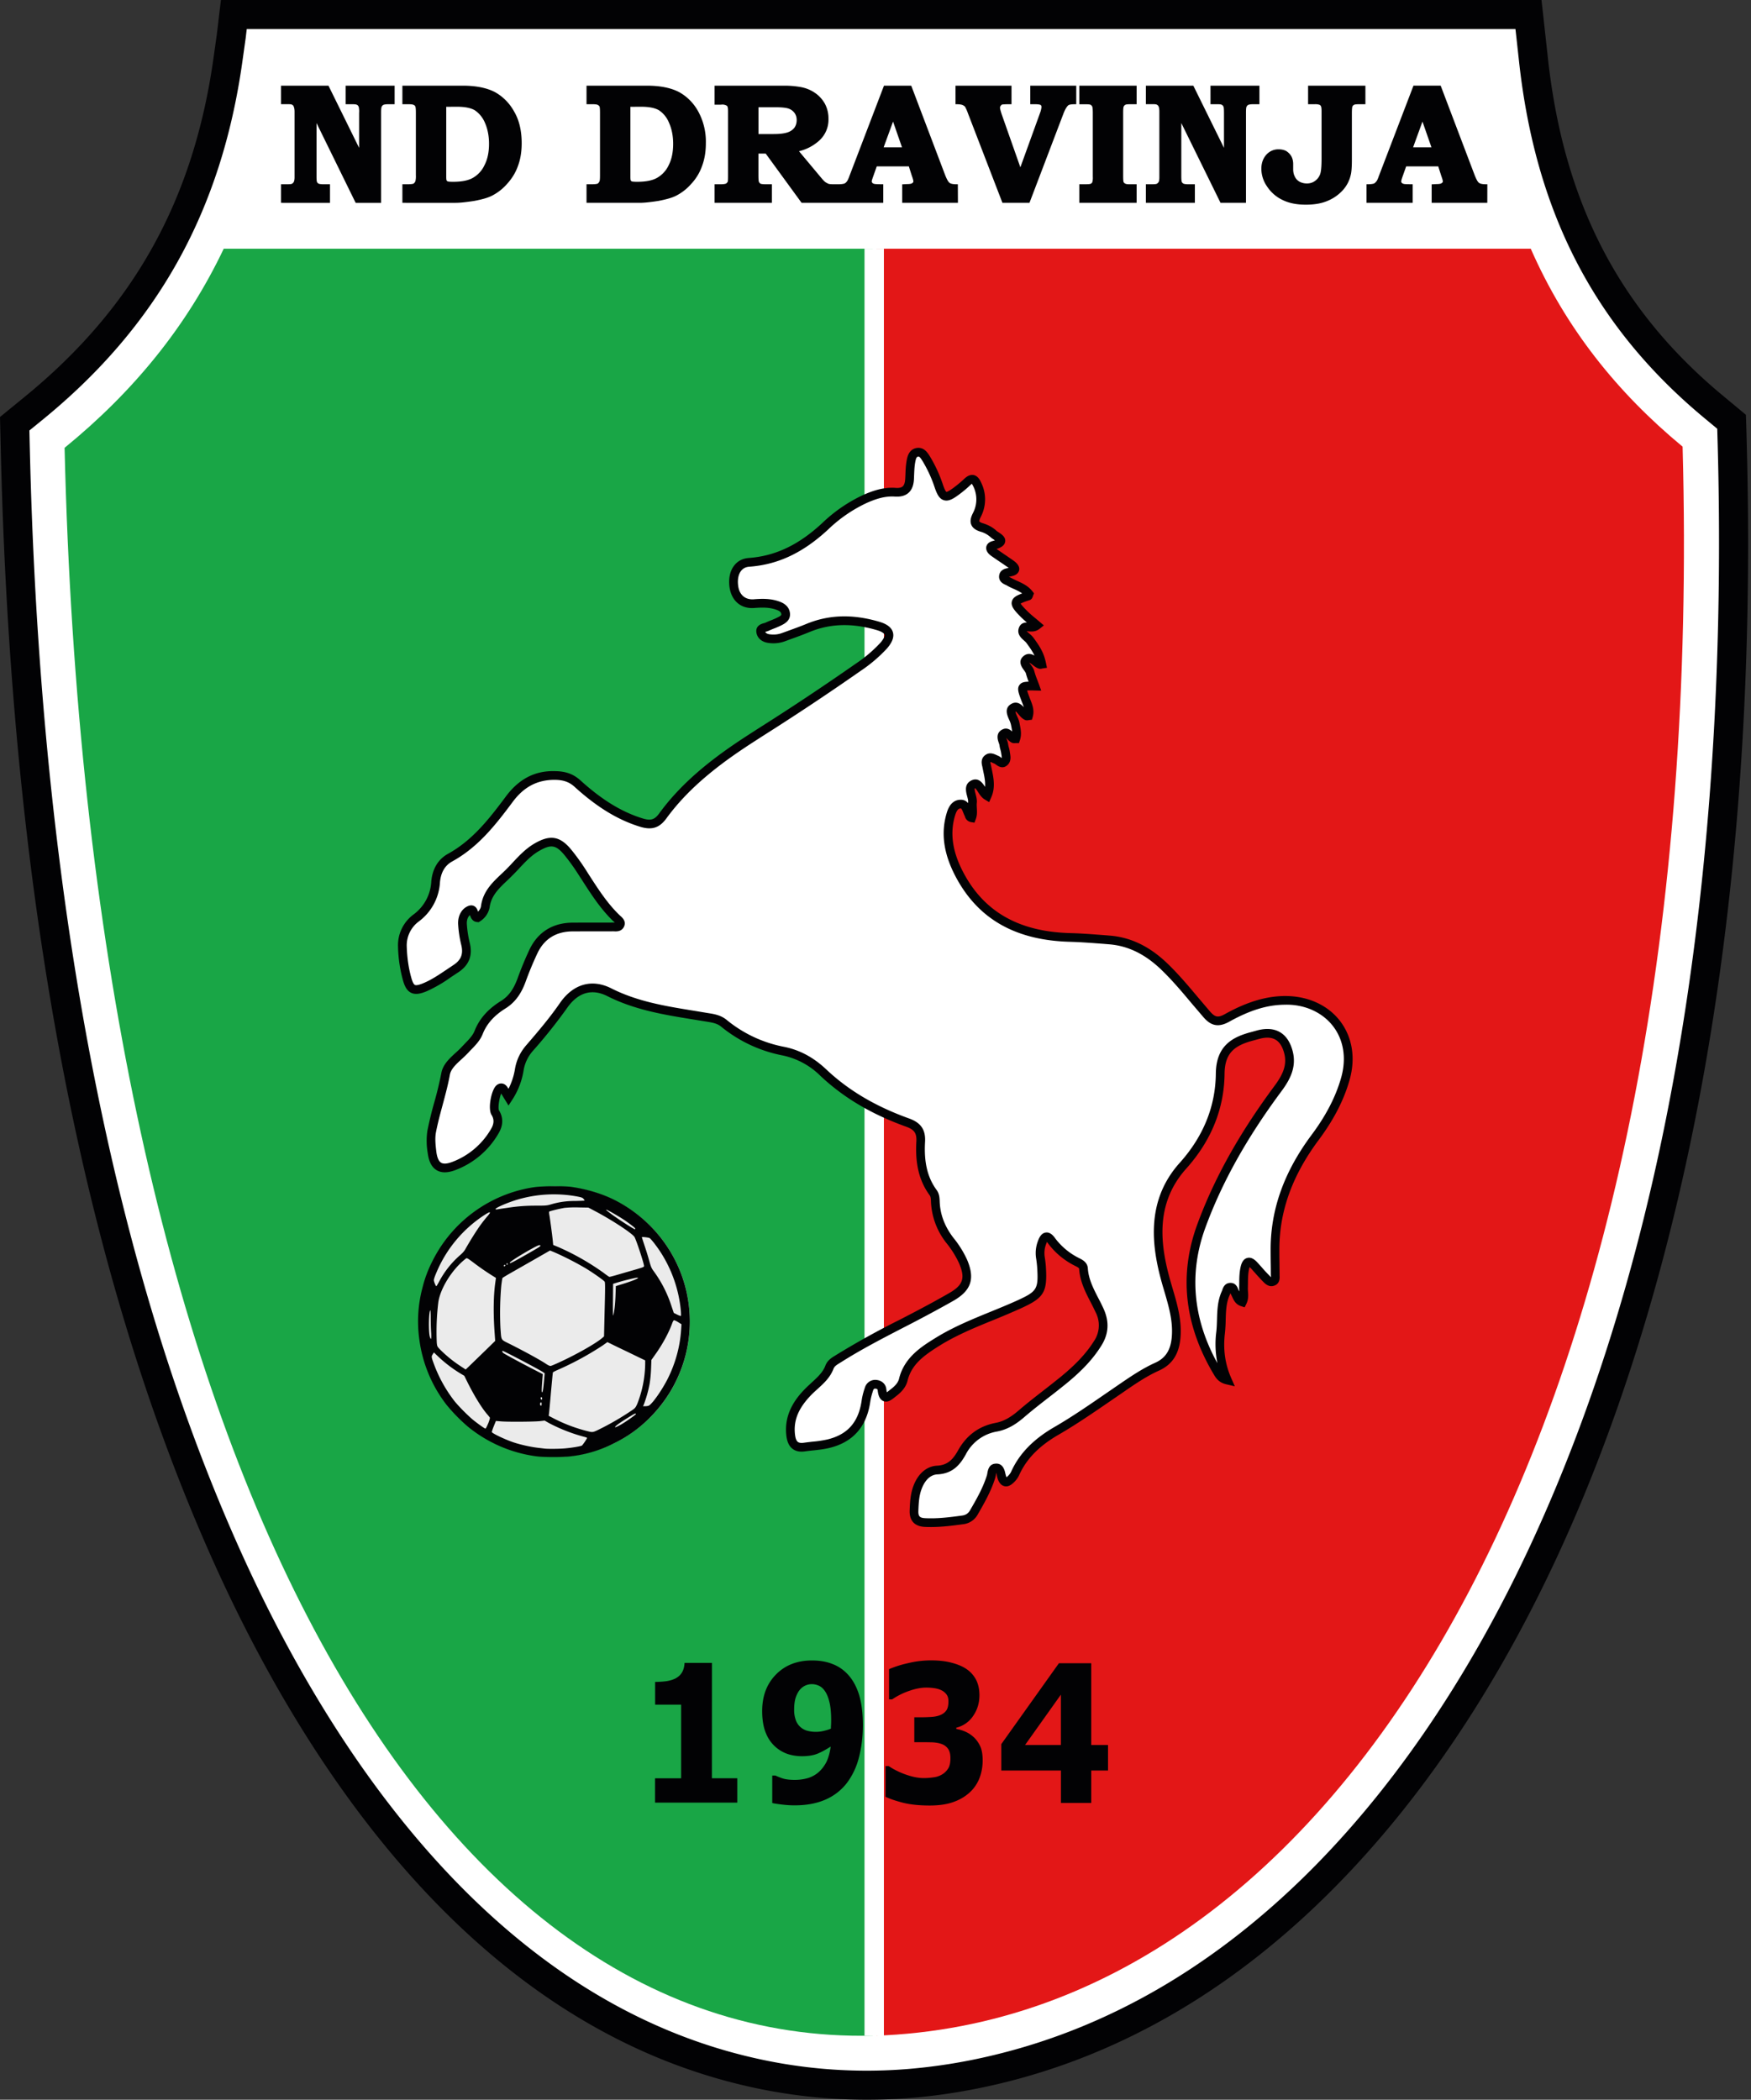
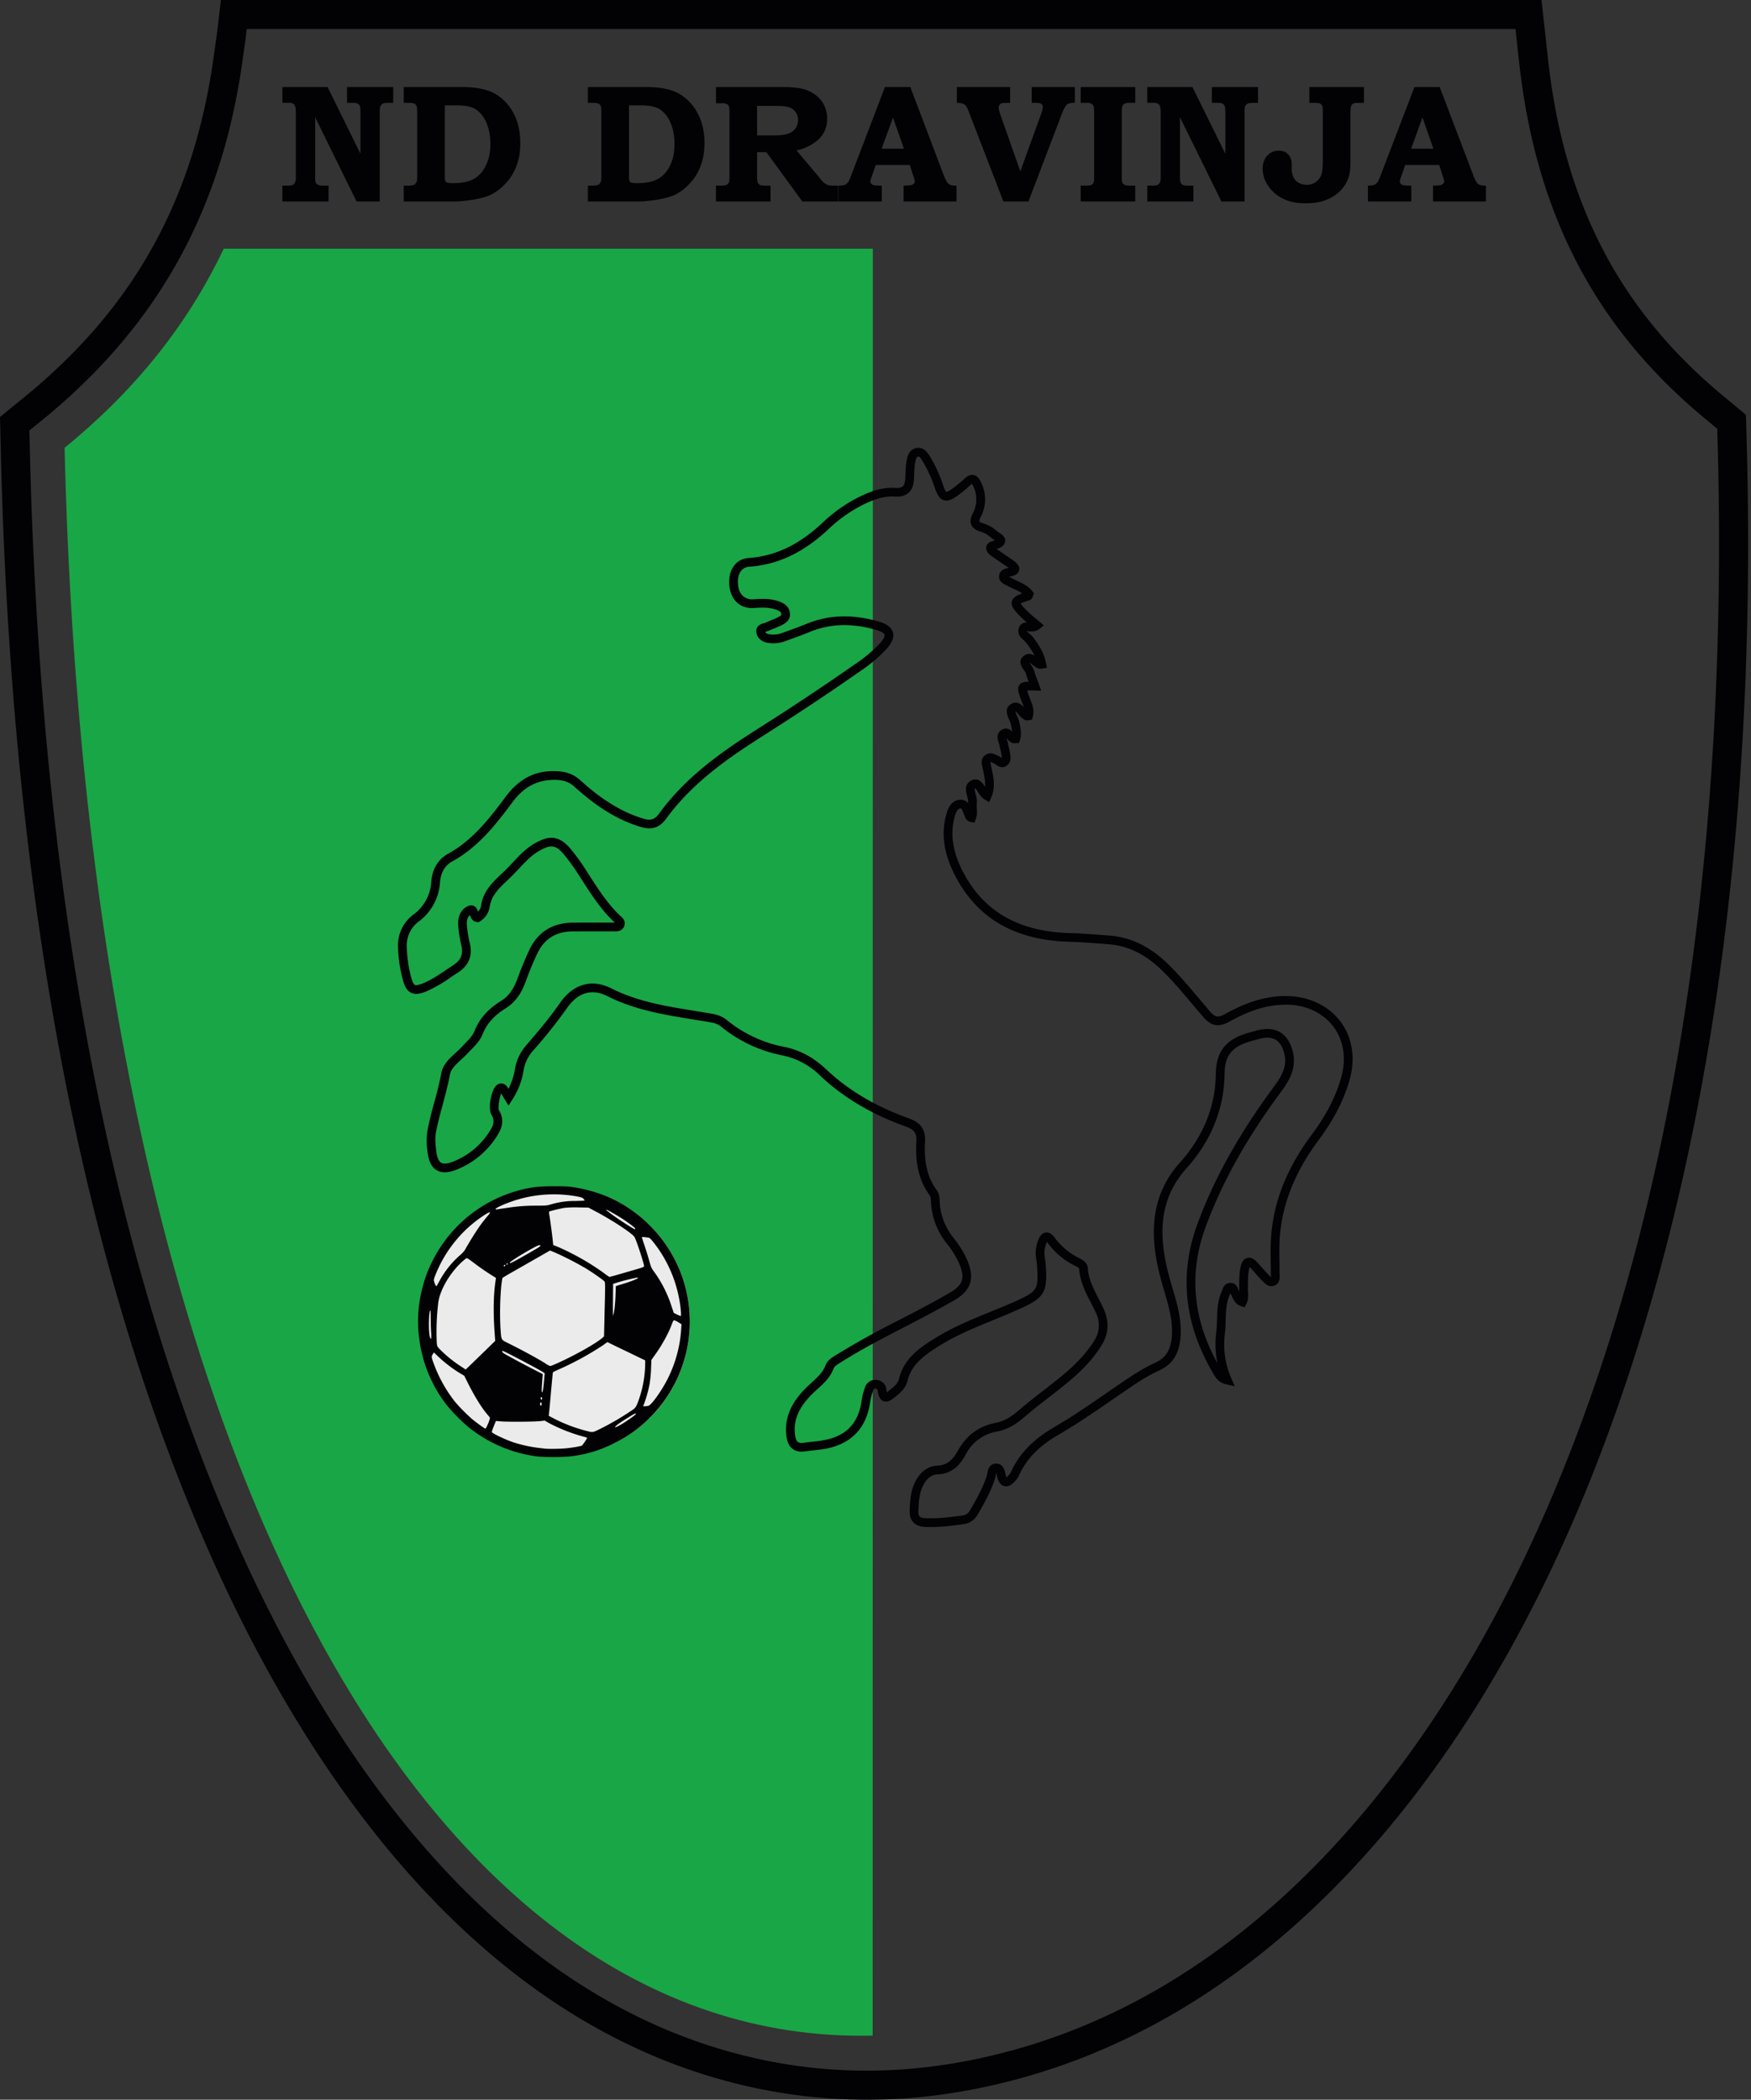
<svg xmlns="http://www.w3.org/2000/svg" width="417" height="500" fill="none">
  <rect width="100%" height="100%" fill="#333333" stroke="none" />
-   <path fill="#fff" d="M204.61 496.53a124 124 0 0 1-26.24-3.2C114.9 478.64 75.93 418.9 54.4 371.36 23.2 302.41 6.1 213.4 3.64 106.81l-.14-5.9 4.54-3.7c26.7-21.8 41.4-48.22 46.27-83.14l.77-5.49.6-5.12h308.33l1.17 10.64c3.86 35.42 17.53 61.75 43.02 82.87l4.18 3.46.15 5.47c1.94 72.09-4.3 176.37-45.05 263.8-18.07 38.78-59.06 106.34-130.64 123.19a137 137 0 0 1-20.54 3.26c-3.27.26-6.54.39-10 .39z" />
  <path fill="#020204" d="M367.11 0H52.61l-.72 6.1-.25 2.07-.76 5.41C46.14 47.6 31.83 73.32 5.85 94.52l-3.22 2.63L0 99.3l.08 3.4.1 4.2c2.49 107.05 19.67 196.52 51.07 265.9 21.85 48.26 61.5 108.92 126.34 123.9a128 128 0 0 0 39 2.9c6.81-.53 13.9-1.65 21.05-3.33 29.52-6.95 56.65-22.85 80.63-47.26 20.29-20.63 37.9-46.82 52.35-77.84 22.64-48.6 48.9-134.08 45.37-265.35l-.1-3.9-.1-3.14-2.4-2-2.97-2.46c-24.77-20.52-38.05-46.12-41.8-80.58l-.83-7.56zm-6.2 6.92.83 7.56c3.82 35.07 17.25 62.78 44.26 85.16l2.96 2.46.11 3.9c2.33 86.83-7.84 183.09-44.73 262.24-25.63 55-67.62 107-128.29 121.28a133 133 0 0 1-20.02 3.18 120 120 0 0 1-11.37.37 120 120 0 0 1-25.51-3.12c-58.53-13.53-97.7-67.22-121.59-120C21.6 290.48 9.12 193.62 7.1 106.72l-.1-4.21 3.23-2.63C37.65 77.5 52.79 50 57.74 14.54l.77-5.48.25-2.14z" />
  <path fill="#19a646" fill-rule="evenodd" d="M53.28 59.23c-8.8 18.5-21.5 34.03-37.9 47.41 5.57 235.68 84.57 380.6 192.45 378.1l.04-425.51z" clip-rule="evenodd" />
-   <path fill="#e31717" fill-rule="evenodd" d="M208.7 59.23v425.51c.37-.01 1.87-.06 2.24-.09 111.1-5.83 195.98-149.8 189.77-378.29-15.59-12.89-27.84-28.2-36.16-47.13z" clip-rule="evenodd" />
-   <path fill="#fff" d="M205.88 59.23h4.62v425.51h-4.62" />
  <path fill="#020204" d="M67.25 20.73h10.77l7.82 15.89V26.9q0-1.27-.11-1.57c-.15-.33-.3-.52-.54-.64-.21-.16-.63-.2-1.25-.2h-1.3v-3.76h11v3.76h-1.21a3 3 0 0 0-1.3.2q-.37.24-.54.6-.17.35-.16 1.6v21.08h-5.52l-9.86-20.08v14.04c0 .8.02 1.32.15 1.56q.14.32.51.52.34.19 1.3.2h1.24v3.76h-11V44.2h1.14q.94.02 1.3-.15.34-.18.57-.6a3 3 0 0 0 .2-1.2V26.6q-.01-.9-.2-1.32-.16-.43-.5-.6-.32-.22-1.1-.2h-1.41zm28.9 0h14.02q4.76.01 7.6 1.52a11.4 11.4 0 0 1 4.46 4.6q1.68 3.02 1.67 7.24.02 2.94-.85 5.28a12 12 0 0 1-2.54 4.2 12 12 0 0 1-3.61 2.8q-1.46.7-4.11 1.16-2.68.43-4.3.44H96.15V44.2h.94a4 4 0 0 0 1.53-.19q.33-.2.58-.68.16-.35.16-1.6V26.85q0-1.27-.16-1.64-.15-.34-.54-.52c-.24-.16-.79-.2-1.57-.2h-.94zm9.79 4.36v16.96q0 .85.12 1.04.12.29.43.4.3.12 1.41.12 3.15.01 4.93-1a7 7 0 0 0 2.85-3.16q1.11-2.18 1.1-5.2-.01-2.93-1-5.16a7 7 0 0 0-2.56-3.12q-1.53-.88-4.34-.88zM140 20.73h14.02q4.77.01 7.6 1.52a11.4 11.4 0 0 1 4.45 4.6q1.71 3.02 1.7 7.24 0 2.94-.87 5.28a12 12 0 0 1-2.54 4.2 12 12 0 0 1-3.6 2.8q-1.48.7-4.12 1.16c-1.8.28-3.2.44-4.3.44H140V44.2h.94q1.2 0 1.53-.19.36-.2.59-.68.17-.35.15-1.6V26.85q.01-1.27-.15-1.64-.16-.34-.55-.52-.37-.22-1.57-.2H140zm9.8 4.36v16.96q0 .85.11 1.04.13.29.42.4.31.12 1.42.12 3.17.01 4.94-1a7 7 0 0 0 2.86-3.16q1.09-2.18 1.08-5.2 0-2.93-1.01-5.16a7 7 0 0 0-2.55-3.12q-1.52-.88-4.34-.88zm20.7-4.36h16.42q1.59-.01 3.48.28a8.5 8.5 0 0 1 3.36 1.28 7 7 0 0 1 2.4 2.56q.81 1.51.82 3.44 0 3.08-2.16 5a11 11 0 0 1-5.13 2.52l5.48 6.52.2.28q.56.68.98 1 .44.3.9.49.42.1 1.21.1h1.14v3.77h-8.53l-8.55-11.73h-2.22v5.45q-.02 1.38.15 1.76.18.37.48.56.35.19 1.36.2h1.21v3.76h-13V44.2h1.22q.92 0 1.34-.19.34-.24.57-.64.08-.24.09-1.44V26.57q.01-.88-.16-1.28a.7.7 0 0 0-.47-.48 2 2 0 0 0-1.06-.24l-.5.03h-1.02zm9.8 4.48v7.04h3.95c1.57 0 2.7-.16 3.48-.44a3.6 3.6 0 0 0 1.73-1.24q.59-.85.59-2-.01-1.07-.55-1.84a3 3 0 0 0-1.53-1.16q-1-.36-3.3-.36zm30.45-4.48h6.04l7.98 21.04q.66 1.68 1.18 2.04.49.42 1.84.4v3.76h-12.6V44.2l.78-.03c.66 0 1.18-.07 1.45-.28q.42-.25.43-.69a5 5 0 0 0-.39-1.43l-.78-2.48h-8.12l-.97 2.76q-.31.85-.32 1.15c0 .21.09.37.24.57q.18.24.7.36.31.06 1.8.07v3.77h-10.33V44.2a6 6 0 0 0 1.45-.15q.46-.19.75-.56.28-.31.66-1.28zm-.78 14.68h5.3l-2.6-7.44zm17.9-14.68h12.69v3.76h-.4q-1.21.01-1.56.08a1 1 0 0 0-.55.43c-.15.21-.23.4-.23.65q0 .42.43 1.68l4.74 13.48L248 26.97q.35-1.01.35-1.44 0-.54-.35-.8-.37-.24-1.5-.24h-.81v-3.76h10.29v3.76c-.86 0-1.4.08-1.72.28q-.66.48-1.33 2.2l-8 21h-5.98l-8.14-21.12a10 10 0 0 0-.74-1.64 2 2 0 0 0-.8-.52 4 4 0 0 0-1.4-.2zm29.49 0h13v3.76h-1.19c-.69 0-1.13.04-1.36.2q-.36.18-.5.57-.18.4-.16 1.55V41.9q0 1.18.12 1.55.16.35.46.52.4.23 1.21.23h1.42v3.77h-13V44.2h1.05q1.13.02 1.5-.15.33-.17.5-.52.16-.36.16-1.44V26.93q0-1.25-.15-1.67a1.3 1.3 0 0 0-.56-.6q-.3-.18-1.28-.17h-1.22zm15.85 0h10.77l7.84 15.89V26.9q0-1.27-.13-1.57a1.3 1.3 0 0 0-.54-.64c-.2-.16-.63-.2-1.25-.2h-1.3v-3.76h11v3.76h-1.2q-.92.01-1.3.2c-.28.16-.43.36-.55.6q-.16.35-.15 1.6v21.08h-5.53L281 27.89v14.04q0 1.2.17 1.56c.07.2.27.4.5.52q.35.19 1.29.2h1.26v3.76h-11V44.2h1.12q.96.02 1.3-.15.35-.18.6-.6c.11-.25.18-.68.18-1.2V26.6q0-.9-.19-1.32-.17-.43-.51-.6-.32-.22-1.1-.2h-1.4zm38.61 0h13.01v3.76h-1.1c-.75 0-1.22.04-1.45.2q-.35.16-.52.57-.15.36-.15 1.75v10.92q.02 2.58-.28 3.72a8 8 0 0 1-1.71 3.32 9 9 0 0 1-3.53 2.52q-2.19.94-5.13.92c-2.16 0-3.95-.35-5.45-1.12A8.7 8.7 0 0 1 302 44.2a7 7 0 0 1-1.3-4q0-1.9 1.09-3.12 1.06-1.2 2.71-1.19.95 0 1.64.35c.44.29.82.65 1.1 1.17q.4.79.39 1.64v1.28a4 4 0 0 0 .51 2.03q.35.74 1.21 1.21a4 4 0 0 0 1.89.44q1.34 0 2.34-.85a3.6 3.6 0 0 0 1.25-2.16q.19-.78.2-3.22V26.49q0-.84-.08-1.1-.17-.52-.5-.7-.42-.19-1.34-.2h-1.29zm25.03 0h6.02l8 21.04q.64 1.68 1.16 2.04.48.42 1.85.4v3.76h-12.6V44.2l.77-.03c.66 0 1.18-.07 1.45-.28q.42-.25.43-.69 0-.35-.39-1.43l-.78-2.48h-8.11l-.97 2.76q-.3.85-.31 1.15c0 .21.06.37.22.57q.18.24.71.36.31.06 1.8.07v3.77h-10.33V44.2q.97-.01 1.45-.15.44-.19.74-.56.3-.31.66-1.28zm-.79 14.68h5.3l-2.6-7.44z" />
-   <path fill="#020204" d="M180.63 31.92h3.63q2.19 0 3.37-.42 1-.35 1.58-1.12.52-.77.52-1.8 0-.95-.5-1.66a3 3 0 0 0-1.37-1.04q-.94-.34-3.18-.34h-4.05zm3.63.66h-4.28v-7.7h4.7q2.37 0 3.4.39 1.08.4 1.7 1.28.6.89.6 2.02a4 4 0 0 1-.64 2.19 4 4 0 0 1-1.9 1.36q-1.27.45-3.58.46m26.18 2.5h4.37l-2.13-6.13zm5.29.65h-6.22l3.18-8.73zm120.8-.65h4.37l-2.14-6.13zm5.29.65h-6.22l3.17-8.73zm-235.55-10.3v16.62c0 .7.06.85.07.86.05.13.1.2.28.28.08.04.36.1 1.29.1 2.1 0 3.66-.32 4.76-.97a6.7 6.7 0 0 0 2.72-3.01q1.07-2.06 1.07-5.06 0-2.81-.98-5.03a6.7 6.7 0 0 0-2.42-2.97q-1.44-.83-4.18-.83zm1.64 18.5a5 5 0 0 1-1.54-.14 1 1 0 0 1-.6-.56c-.08-.14-.15-.41-.15-1.18V24.77h3.26q2.91 0 4.51.92 1.56.9 2.68 3.26a13 13 0 0 1 1.04 5.3q0 3.16-1.13 5.35a7.4 7.4 0 0 1-2.98 3.3c-1.2.7-2.87 1.03-5.09 1.03m42.22-18.5v16.62c0 .7.06.85.06.86.07.16.14.22.28.28.08.04.37.1 1.28.1q3.13 0 4.78-.97a6.7 6.7 0 0 0 2.73-3.01q1.05-2.06 1.05-5.06 0-2.82-.99-5.03a6.5 6.5 0 0 0-2.4-2.97q-1.45-.83-4.18-.83zm1.62 18.5c-.82 0-1.28-.03-1.53-.13q-.45-.2-.6-.6c-.08-.08-.15-.35-.15-1.15V24.77h3.27q2.9 0 4.5.92a7 7 0 0 1 2.68 3.26q1.05 2.34 1.05 5.3 0 3.16-1.13 5.35a7.3 7.3 0 0 1-2.99 3.3c-1.2.7-2.87 1.03-5.1 1.03m-66.63 3.72h5V26.9c0-1 .04-1.48.18-1.76q.23-.47.68-.73c.3-.16.83-.25 1.45-.25h.9v-3.1H82.96v3.1h.97c.68 0 1.16.05 1.45.27q.36.18.64.76c.08.18.15.52.15 1.7v9.73l-.62.14-7.74-15.7H67.58v3.1h1.08c.69 0 1.06.08 1.3.28q.4.19.61.74c.1.24.23.7.23 1.43v15.64a3 3 0 0 1-.24 1.34 2 2 0 0 1-.72.75c-.27.14-.7.2-1.45.2h-.8v3.1h10.34v-3.1h-.92q-1 0-1.44-.23a1.4 1.4 0 0 1-.67-.7 4 4 0 0 1-.18-1.68V27.9l.63-.15zm5.64.65h-6.05l-.1-.18-9.23-18.82v12.63c0 .39 0 1.19.12 1.41q.1.25.37.39c.07.03.36.15 1.14.15h1.58v4.42H66.93v-4.42h1.46c.23 0 .91 0 1.15-.12q.26-.15.44-.47c.08-.16.17-.53.17-1.04V26.6c0-.66-.12-1.03-.19-1.19q-.1-.33-.35-.44c-.13-.1-.34-.16-.95-.16h-1.73V20.4h11.3l.09.19 7.2 14.62V26.9a5 5 0 0 0-.09-1.45c-.14-.3-.25-.4-.39-.47-.22-.16-.88-.16-1.1-.16h-1.63V20.4h11.67v4.42h-1.55c-.6 0-1 .09-1.14.16q-.25.14-.4.45c-.13.25-.13 1.17-.13 1.47zm5.72-.65h12.02c.98 0 2.3-.14 4.25-.44 1.85-.34 3.13-.7 4-1.14q1.95-.95 3.52-2.72a12 12 0 0 0 2.47-4.08c.57-1.48.84-3.17.84-5.18q0-4.2-1.63-7.08a11 11 0 0 0-4.34-4.48c-1.85-.98-4.36-1.47-7.44-1.47H96.48v3.1h.61c.98 0 1.48.08 1.75.26q.42.17.66.64c.14.3.2.85.2 1.8v14.87c0 .93-.06 1.45-.2 1.73q-.3.6-.71.84-.5.23-1.7.23h-.6zm12.02.65H95.83v-4.42h1.26c.96 0 1.3-.11 1.4-.16q.22-.13.43-.54a5 5 0 0 0 .12-1.45V26.85c0-1.06-.08-1.4-.13-1.5a.7.7 0 0 0-.38-.36q-.28-.18-1.44-.17h-1.26V20.4h14.34q4.8 0 7.75 1.56 2.94 1.67 4.6 4.74 1.72 3.02 1.72 7.4c0 2.08-.3 3.84-.88 5.39q-.81 2.34-2.6 4.3a12 12 0 0 1-3.71 2.87c-.94.46-2.27.84-4.2 1.2-2 .3-3.33.44-4.35.44m31.84-.65h12c1 0 2.3-.14 4.26-.44 1.84-.34 3.12-.7 4.02-1.14a11 11 0 0 0 3.5-2.72 12 12 0 0 0 2.48-4.08c.57-1.52.84-3.21.84-5.18q0-4.19-1.65-7.08a11 11 0 0 0-4.33-4.48q-2.78-1.47-7.44-1.47h-13.69v3.1h.61c1 0 1.48.07 1.75.26q.42.18.67.64c.13.29.18.79.18 1.8v14.87c0 1-.05 1.46-.18 1.74q-.31.61-.73.83-.46.23-1.69.23h-.6zm12 .65h-12.66v-4.42h1.26c1 0 1.32-.12 1.4-.16q.21-.11.43-.54c.12-.24.12-1.12.12-1.45V26.85c0-.3 0-1.25-.12-1.5a1 1 0 0 0-.4-.36q-.27-.18-1.43-.17h-1.26V20.4h14.35q4.81 0 7.75 1.56 2.95 1.67 4.59 4.74a15 15 0 0 1 1.73 7.4c0 2.04-.3 3.8-.89 5.39a12 12 0 0 1-2.6 4.3 12 12 0 0 1-3.7 2.87c-.95.46-2.29.84-4.2 1.2-2 .3-3.34.44-4.37.44m38.9-.65h8.04v-3.12h-.81c-.38 0-.92-.02-1.3-.12a5 5 0 0 1-1-.53q-.46-.35-1.05-1.07l-.21-.3-5.82-6.9.54-.12a10.6 10.6 0 0 0 4.98-2.44 6 6 0 0 0 2.05-4.76q0-1.84-.79-3.28-.84-1.49-2.28-2.44a8 8 0 0 0-3.23-1.24q-1.75-.27-3.43-.27h-16.09v3.22l1.17-.04h.01q.76 0 1.24.3.42.12.62.65.19.5.17 1.38v15.36c0 .54-.02 1.24-.1 1.53l-.02.08q-.26.44-.67.74-.61.26-1.54.25h-.88v3.12h12.34v-3.12h-.89c-.48 0-1.14-.04-1.5-.22a2 2 0 0 1-.63-.72c-.13-.28-.19-.8-.19-1.9v-5.77h2.72zm24.27 0h11.96v-3.12c-.86-.03-1.4-.18-1.73-.48-.37-.24-.78-.92-1.27-2.16l-7.9-20.83h-5.58l-8.14 21.27a5 5 0 0 1-.73 1.39q-.37.44-.87.64-.56.15-1.24.17v3.12h9.69v-3.12c-.72 0-1.3-.04-1.54-.08q-.65-.15-.9-.48c-.15-.2-.3-.43-.3-.77 0-.22.09-.59.33-1.26l1.05-2.98h8.58l.86 2.71c.18.48.4 1.15.4 1.53q0 .61-.6.97-.39.33-1.6.32l-.47.03zm12.62.65h-13.27v-4.4l1.1-.06c.82 0 1.14-.11 1.26-.21q.31-.2.3-.43c0-.17-.09-.6-.36-1.32l-.72-2.26h-7.64l-.9 2.54q-.3.84-.3 1.04c0 .1.03.19.17.37.04.05.16.16.52.24.12.02.65.07 1.73.07h.33v4.42H190.9l-8.55-11.73h-1.73v5.12c0 .34 0 1.37.12 1.62q.15.29.36.43c.12.06.51.14 1.18.14h1.55v4.42h-13.65v-4.42h1.53c.68 0 1.04-.1 1.22-.17q.2-.15.4-.46c.01-.1.05-.43.05-1.32V26.57c0-.6-.03-.94-.12-1.15q-.08-.24-.28-.3a2 2 0 0 0-.95-.22l-.48.03h-1.37V20.4h16.74q1.73 0 3.53.29 1.92.3 3.49 1.33a7.6 7.6 0 0 1 2.5 2.67 7.4 7.4 0 0 1 .86 3.6 6.7 6.7 0 0 1-2.27 5.25 11 11 0 0 1-4.75 2.47l5.35 6.4c.33.4.66.75.91.94q.4.27.82.44c.21.05.61.09 1.1.09h1.21q.8 0 1.37-.15.3-.1.58-.45c.08-.08.3-.35.6-1.18l8.3-21.7H217l.09.21 7.98 21.04c.52 1.32.87 1.75 1.06 1.88q.4.35 1.66.35h.32zm11.05-.65h5.54l7.91-20.8a5.4 5.4 0 0 1 1.44-2.34c.34-.22.82-.32 1.59-.34v-3.11h-9.64v3.1h.49q1.25 0 1.68.3.49.35.5 1.07c0 .3-.11.75-.37 1.54l-5.33 14.72-5.04-14.35a7 7 0 0 1-.45-1.79q0-.44.29-.84.26-.4.7-.55c.2-.03.68-.1 1.67-.1h.07v-3.1h-12.02v3.11q.74.04 1.2.22c.41.15.69.38.9.59.23.34.52.98.81 1.76zm5.99.65h-6.44l-8.22-21.33a10 10 0 0 0-.7-1.58 2 2 0 0 0-.63-.4q-.47-.16-1.3-.17h-.33V20.4h13.34v4.42h-.73c-.94 0-1.4.06-1.5.07a.7.7 0 0 0-.33.3.7.7 0 0 0-.18.46c0 .33.31 1.27.41 1.58L243 39.84l4.7-12.98a6 6 0 0 0 .33-1.33q0-.38-.2-.53c-.09-.05-.39-.18-1.32-.18h-1.15V20.4h10.95v4.42H256q-1.2 0-1.55.23c-.21.16-.68.66-1.2 2.03zm12.52-.65h12.35v-3.12h-1.1q-.9 0-1.37-.28a1.5 1.5 0 0 1-.6-.66c-.1-.31-.14-.82-.14-1.7V26.82c0-.92.05-1.39.18-1.68q.23-.52.65-.73c.29-.2.8-.24 1.52-.24h.86v-3.1h-12.35v3.1h.9c.78 0 1.2.07 1.44.21.27.13.53.42.69.74.13.33.18.9.18 1.82V42.1c0 .8-.06 1.28-.18 1.56q-.22.45-.66.68c-.28.14-.75.2-1.64.2h-.73zm13 .65h-13.65v-4.42h1.38q1.1 0 1.34-.12.26-.13.37-.37a4 4 0 0 0 .12-1.3V26.94c0-1.01-.07-1.4-.13-1.56a1 1 0 0 0-.4-.43c-.09-.04-.3-.12-1.14-.12h-1.54V20.4h13.65v4.42h-1.5c-.27 0-.98 0-1.2.14q-.26.14-.39.43c-.1.25-.12.93-.12 1.42V41.9q0 1.14.1 1.45.1.2.32.34.32.2 1.05.19h1.74zm20.4-.65h4.99V26.9c0-.93.03-1.46.19-1.76q.21-.48.68-.73c.3-.16.83-.25 1.45-.25h.88v-3.1h-10.35v3.1h.97c.67 0 1.18.05 1.46.28q.37.17.63.75c.07.18.16.52.16 1.7v9.73l-.62.14-7.75-15.7h-10.23v3.1h1.08c.68 0 1.06.08 1.3.28q.37.17.61.72.22.52.22 1.45v15.64a3 3 0 0 1-.23 1.34q-.3.54-.74.75c-.26.14-.68.2-1.44.2h-.8v3.1h10.35v-3.1h-.94a4 4 0 0 1-1.43-.23 1.4 1.4 0 0 1-.67-.7 5 5 0 0 1-.18-1.68V27.9l.62-.15zm5.64.65h-6.06l-9.34-19v12.63q0 1.15.13 1.42.08.2.37.38c.09.04.39.15 1.13.15h1.6v4.42h-11.67v-4.42h1.46q.92 0 1.14-.12.27-.14.47-.48c.08-.18.14-.58.14-1.03V26.6c0-.7-.1-1.04-.16-1.2q-.13-.31-.37-.43c-.12-.1-.34-.16-.94-.16h-1.74V20.4h11.3l7.3 14.81V26.9c0-1.11-.07-1.4-.1-1.45q-.14-.35-.39-.47c-.12-.1-.36-.16-1.1-.16h-1.62V20.4h11.65v4.42h-1.53c-.6 0-1 .09-1.14.16q-.26.14-.4.45c-.13.23-.13 1.07-.13 1.47zm44.87-.65h11.95v-3.12c-.86-.03-1.4-.18-1.73-.48q-.55-.34-1.26-2.16l-7.91-20.83h-5.57l-8.15 21.27a4 4 0 0 1-.74 1.4q-.36.43-.84.63-.59.15-1.25.17v3.12h9.67v-3.12c-.72 0-1.3-.04-1.52-.08q-.66-.15-.92-.48-.3-.35-.29-.77c0-.15.04-.44.33-1.26l1.05-2.98H343l.86 2.71c.18.48.4 1.15.4 1.53 0 .4-.21.75-.6.97q-.39.33-1.6.32l-.46.03zm12.6.65h-13.25v-4.4l1.1-.06c.8 0 1.13-.11 1.25-.21q.32-.19.31-.43.02-.24-.37-1.32l-.72-2.26h-7.64l-.9 2.54c-.25.73-.28.97-.28 1.04 0 .12.02.21.15.36.03.04.14.16.53.25q.2.06 1.72.07h.33v4.42h-10.99v-4.42h.33q.8 0 1.38-.15.27-.1.56-.45c.09-.08.32-.35.6-1.18l8.31-21.7h6.48l8.07 21.25c.51 1.32.85 1.75 1.05 1.88q.4.35 1.66.35h.33zm-49.7-12.08q-1.49 0-2.46 1.08-1.01 1.11-1 2.91 0 1.99 1.23 3.81a8.4 8.4 0 0 0 3.4 2.98c1.43.73 3.16 1.09 5.3 1.09q2.98 0 4.99-.9a9 9 0 0 0 3.42-2.43 7.5 7.5 0 0 0 1.64-3.17c.19-.7.27-1.83.27-3.66V27.01c0-1.32.1-1.7.18-1.89q.2-.47.66-.72c.3-.2.83-.24 1.6-.24h.78v-3.1h-12.36v3.1h.96q.96 0 1.47.23.47.24.68.89.1.41.1 1.21v11.29c0 1.53-.07 2.7-.2 3.3a3.95 3.95 0 0 1-3.92 3.26q-1.08 0-2.03-.48a3 3 0 0 1-1.35-1.35 4.3 4.3 0 0 1-.55-2.18v-1.28q0-.84-.35-1.49-.32-.6-1-1.04-.58-.3-1.45-.3m6.46 12.52c-2.23 0-4.06-.38-5.59-1.15a9 9 0 0 1-3.64-3.2 7.4 7.4 0 0 1-1.35-4.18q0-2.03 1.17-3.35a3.8 3.8 0 0 1 2.96-1.3q1 0 1.79.4.84.55 1.24 1.29.42.8.42 1.8v1.28q0 1.05.47 1.87.33.67 1.09 1.09.78.4 1.72.4 1.22 0 2.13-.77a3.3 3.3 0 0 0 1.15-1.98c.12-.55.2-1.7.2-3.16V26.49c0-.65-.06-.94-.08-1.03q-.13-.36-.34-.48a3 3 0 0 0-1.19-.16h-1.6V20.4h13.65v4.42h-1.42c-.3 0-1.06 0-1.28.14a.8.8 0 0 0-.4.42c-.04.11-.12.46-.12 1.63v10.92c0 1.9-.09 3.06-.29 3.8a8 8 0 0 1-1.77 3.45 10 10 0 0 1-3.66 2.62c-1.43.63-3.15.94-5.26.94M169.55 395.98h-6.52q-.08 1.35-.59 2.23t-1.53 1.45q-.87.45-2.17.67-1.3.17-2.72.18v5.41h6.19v17.54H156v5.79h19.58v-5.8h-6.04zm28.35 14.95-.02.7q-.56.27-1.61.52a8 8 0 0 1-3.98 0 4 4 0 0 1-2.76-2.51 7 7 0 0 1-.4-2.63q0-1.6.36-2.76.4-1.16 1-1.88a3.7 3.7 0 0 1 2.82-1.33q.83 0 1.58.32.75.3 1.32 1.01.81.97 1.26 2.72.47 1.74.47 4.46 0 .92-.04 1.38m3.98-12.23a9.5 9.5 0 0 0-3.66-2.47q-2.1-.83-4.85-.83-5.31 0-8.6 3.37-3.26 3.34-3.26 8.66 0 3.28.96 5.44a8.5 8.5 0 0 0 5.35 4.88q1.52.45 3.17.45 2.18 0 3.65-.58 1.47-.6 3.19-1.72-.28 2.1-1 3.64-.77 1.49-1.92 2.5a7 7 0 0 1-2.54 1.38q-1.48.41-3.01.42-1.89 0-3-.36-1.08-.37-1.67-.67h-.78v6.53q.52.15 2.22.36t3.15.2q4.11 0 7.2-1.32a13 13 0 0 0 5.19-3.98 17 17 0 0 0 2.87-6.05q.95-3.58.95-7.75 0-4.26-.9-7.22-.92-2.96-2.7-4.88m30.03 15a7 7 0 0 0-2.06-1.36 9 9 0 0 0-2.12-.63v-.3a6.7 6.7 0 0 0 4-2.78q1.51-2.17 1.51-4.94 0-2.1-.78-3.66a7 7 0 0 0-2.4-2.65q-1.36-.9-3.45-1.44-2.1-.56-4.87-.56-2.85 0-5.62.69a25 25 0 0 0-4.4 1.4v7.2h.73a17 17 0 0 1 4.2-2.07q2.16-.75 4.02-.74.75 0 1.78.13 1.05.15 1.82.55.68.35 1.14.97.45.6.45 1.6 0 1.37-.43 2.08-.43.69-1.3 1.12-.83.39-2 .51-1.2.1-2.73.11h-1.67v5.93h1.62q1.16 0 2.52.03 1.35.04 2.32.39.97.33 1.56 1.13.58.8.58 2.23 0 1.5-.43 2.3-.43.78-1.16 1.34a5 5 0 0 1-2.27.93q-1.32.2-2.48.2-1.94 0-4.31-.85a18 18 0 0 1-4.04-2h-.76v7.3q1.64.78 4.23 1.44 2.62.64 6.27.64 3.19 0 5.4-.74 2.25-.74 3.9-2.16a9 9 0 0 0 2.51-3.47q.82-2.03.82-4.37 0-2.07-.56-3.32a7 7 0 0 0-1.54-2.19m20.73 1.84h-8.53l8.53-11.99zm7.23 0v-19.47h-7.7l-13.72 19.26v6.28h14.2v7.73h7.22v-7.73h4v-6.07z" />
  <path fill="#ebebeb" d="M164.28 314.71c0 8.54-3.38 16.73-9.4 22.77a32 32 0 0 1-22.7 9.43 32.15 32.15 0 0 1-32.1-32.2 32.15 32.15 0 0 1 32.1-32.18c8.52 0 16.67 3.39 22.7 9.42a32.2 32.2 0 0 1 9.4 22.76" />
  <path fill="#020204" d="M127.75 346.79a32.5 32.5 0 0 1-16.3-7.05 41 41 0 0 1-5.12-5.23 32.3 32.3 0 0 1-6.48-15.64 31 31 0 0 1 .77-12.26 29 29 0 0 1 2.34-6.26 32.4 32.4 0 0 1 24.2-17.64c1.86-.29 7.27-.33 9.01-.07 4.1.62 7.8 1.8 10.95 3.5 7 3.77 12.35 9.89 15.12 17.27a32.3 32.3 0 0 1-7.09 33.78 31 31 0 0 1-8.87 6.47 30 30 0 0 1-10.37 3.13c-1.87.24-6.36.24-8.16 0m6.92-1.9c1.74-.16 3.75-.51 3.94-.68a10 10 0 0 0 1.21-1.8c0-.05-.3-.17-.68-.26a40 40 0 0 1-8.42-3.29l-1.01-.58-1.11.13c-1.38.15-7.6.2-9.26.06l-1.24-.1-.49 1.21c-.27.67-.48 1.3-.48 1.42 0 .29 3.18 1.8 5.18 2.47 1.78.58 3.97 1.07 5.8 1.29l1.6.19c.85.1 3.73.07 4.96-.06m9.14-5.08a65 65 0 0 0 6.23-3.67c1.23-.81 1.27-.85 1.72-1.83a27 27 0 0 0 1.89-9.5v-.87l-1.8-.86c-.98-.48-3-1.46-4.5-2.17l-2.7-1.32-1.09.78a72 72 0 0 1-10.83 5.88c-.56.25-1.05.5-1.06.58-.03.07-.23 2.19-.46 4.7-.21 2.5-.43 4.8-.47 5.09l-.07.52 1.28.67a37 37 0 0 0 8.13 3.03c1.19.29 1.11.3 3.73-1.03m-27.55-.84c.29-.72.45-1.3.4-1.4-.06-.1-.38-.5-.72-.89-1.28-1.5-3.1-4.48-4.63-7.57l-.74-1.5-.98-.58a32 32 0 0 1-5.53-4.28l-.73-.7-.3.48c-.34.54-.33.6.5 2.8a33 33 0 0 0 4.87 8.52 43 43 0 0 0 4.1 4.13c1.2.98 2.93 2.22 3.11 2.21.08 0 .37-.54.64-1.22zm31.72.2c.87-.47 3.26-2.16 3.4-2.37.2-.32-.12-.25-.82.17-2.62 1.58-4.08 2.6-4.08 2.85 0 .14.44-.05 1.5-.64m6.5-4.45c.78-.29 3.2-3.74 4.56-6.46 1.82-3.65 2.9-7.6 3.16-11.55l.1-1.38-.77-.48a4 4 0 0 0-.97-.48q-.22-.01-.51.82c-.8 2.2-2.32 5-4 7.34l-.92 1.3-.08 2.09a31 31 0 0 1-.34 3.58 29 29 0 0 1-1.4 4.98l-.18.37h.51c.28 0 .67-.05.84-.13m-25.48-.4c0-.4-.22-.52-.35-.18-.1.24.03.58.21.58.07 0 .13-.18.13-.4m.12-1.29c0-.3-.2-.46-.32-.26-.1.18.02.52.19.52.08 0 .13-.12.13-.26m.44-4.16.17-1.86-.34-.24c-.84-.6-9.38-5.09-9.65-5.09-.22 0-.16.22.12.49.25.23 4.37 2.46 7.68 4.15l1.73.89-.07.92c-.2 2.55-.22 3.2-.12 3.36.15.24.28-.44.48-2.62m-13.95-7.3 2.33-2.28-.14-1.97c-.33-4.55-.28-8.68.15-11.8l.17-1.23-.46-.28a62 62 0 0 1-4.76-3.26c-1.44-1.09-1.7-1.24-1.89-1.1-3.22 2.47-6.1 7.01-6.61 10.41a58 58 0 0 0-.37 9.7c.09.88.1.88.94 1.74a30 30 0 0 0 4.59 3.72l1.35.89 1.19-1.14zm17.59 2.83c4.03-1.84 8.74-4.51 10.24-5.81l.42-.37.15-6.42c.14-5.35.13-6.45-.01-6.62-.33-.4-2.82-2.15-4.58-3.21a73 73 0 0 0-7.37-3.77l-1.05-.43-3.7 2.12-5.64 3.22c-1.06.6-1.95 1.15-1.98 1.2-.05.07-.17.87-.29 1.8a75 75 0 0 0-.2 10.09c.24 3.13-.01 2.7 2.29 3.86 3.63 1.83 7.17 3.77 8.62 4.74q.79.52 1.08.45c.16-.03 1.07-.41 2.02-.85m-30.52-7.19c-.06-.88-.1-2.4-.1-3.39s-.04-1.8-.08-1.8c-.38 0-.48 5.15-.12 6.3.29.95.4.53.3-1.11m59.45-5.33a31 31 0 0 0-4.97-13.97c-.93-1.4-2.15-2.94-2.45-3.1s-1.84-.32-1.84-.21c0 .07.3.97.64 2.01a68 68 0 0 1 1.11 3.59c.4 1.44.54 1.8 1.1 2.54a29 29 0 0 1 4.13 8.05l.62 1.84.8.4c.44.22.84.36.9.31.05-.05.03-.7-.04-1.46m-15.84.2c.11-.65.25-2.22.3-3.5l.08-2.33 1.96-.61c2.2-.68 3.7-1.33 3.24-1.41-.28-.05-3.13.64-4.87 1.17l-.98.3-.03 3.84c-.03 2.1 0 3.8.03 3.76a6 6 0 0 0 .27-1.23m-41.63-7.03a22 22 0 0 1 4.89-6.14q.86-.72 1.25-1.4a82 82 0 0 1 3.03-4.93 34 34 0 0 1 2.43-3.16q1.25-1.51-1.16.09a30.3 30.3 0 0 0-11.16 13.53c-.47 1.1-.65 1.68-.6 1.92.1.49.46 1.32.58 1.32.05 0 .38-.55.74-1.23m42.25-1.45 3.42-.99c2.8-.8 3.06-.89 3.06-1.13 0-.54-1.62-5.54-2.23-6.84-.36-.8-5.14-3.96-9.32-6.18l-1.7-.9-2.34-.04a27 27 0 0 0-3.32.1c-1.16.19-3.56.77-3.68.9-.05.05-.04.39.03.75.15.77.73 5.13.84 6.32l.08.86 1.2.5a59 59 0 0 1 10.81 6.15c.67.52 1.29.95 1.38.96.1 0 .9-.2 1.77-.46m-26.56-2.25q.04-.15-.15-.16a.2.2 0 0 0-.2.2c0 .24.27.2.35-.04m.56-.35c0-.1-.06-.2-.13-.2s-.13.1-.13.2q0 .18.13.19.12-.01.13-.19m1.54-.64c.91-.46 4.84-2.7 5.76-3.28q.88-.56.25-.58c-.6 0-7.04 3.83-7.04 4.18 0 .18.07.17 1.03-.32m28.86-7.77c0-.15-.8-.8-2.28-1.84-1.32-.93-4.51-2.77-4.61-2.67q-.07.07-.02.1l.9.7c1.56 1.2 5.6 3.82 5.9 3.83q.1 0 .1-.12m-30.6-4.95c2.6-.4 4.47-.54 7.1-.54 2.16 0 2.48-.02 3.45-.31a19 19 0 0 1 5.68-.8c1.25-.03 2.29-.08 2.31-.1s-.09-.2-.25-.4c-.24-.29-.49-.38-1.66-.6a30.6 30.6 0 0 0-14.02.75c-2.22.64-5.29 1.96-5.29 2.26q.01.15.49.07c.27-.05 1.25-.2 2.2-.33" />
-   <path fill="#fff" d="M305.9 238.22c-5 .05-9.49 1.85-13.72 4.2-2.2 1.22-3.4.73-4.87-.96-3.27-3.77-6.34-7.73-9.94-11.21-3.7-3.59-7.97-6.02-13.2-6.43-3.08-.23-6.16-.5-9.23-.58-11.7-.3-21.1-4.54-26.64-15.38-2.2-4.32-3.3-8.9-1.9-13.75.34-1.21.9-2.58 2.32-2.64 1.3-.04 1.44 1.4 1.94 2.33.18.33.15.83.74.93.45-1.2.06-2.44.2-3.64.17-1.5-1.42-3.58.24-4.34 1.44-.65 1.87 1.95 3.25 2.78 1.07-2.38.37-4.63-.06-6.88-.14-.7-.52-1.53.3-2.06.63-.4 1.26.06 1.88.29.66.24 1.27 1.2 1.98.58.68-.6.35-1.57.25-2.39-.08-.57-.32-1.13-.38-1.7-.1-.93-1.05-2.1.08-2.71.94-.52 1.46.84 2.23 1.24.13.07.31.01.54.01.4-1.21.07-2.41-.15-3.62-.24-1.27-1.66-2.9-.54-3.68 1.45-1 2.09 1.39 3.33 1.88.06.03.16-.02.4-.05.4-1.42-.26-2.7-.74-3.98-1.16-3.14-1.15-3.16 2.27-3.06-.41-1.15-.89-2.22-1.16-3.33-.27-1.06-1.97-2.1-.92-3.02 1.1-.95 2.14.75 3.25 1.16.12.05.3-.03.44-.06-.42-2.1-1.15-3.42-2.83-5.7-.61-.82-2.04-1.43-1.64-2.57.46-1.32 2 .1 3.35-.98-1.06-.9-2.1-1.7-3.03-2.62-2.82-2.82-2.72-3.18.92-4.35.1-.03.12-.27.2-.48-1.22-1.58-3.18-2-4.8-2.96-.55-.32-1.4-.45-1.28-1.32.1-.69.81-.8 1.36-.9 1.92-.33 1.58-1.09.38-1.95-1.35-.98-2.76-1.86-4.12-2.83-.7-.52-1.15-1.31.01-1.64 3.56-.97.72-2-.02-2.71a7 7 0 0 0-2.83-1.55c-1.79-.55-1.89-1.47-1.12-2.98a8 8 0 0 0 .1-7.23c-.58-1.28-1.2-1.73-2.38-.6a28 28 0 0 1-2.69 2.23c-2.41 1.79-3.1 1.59-4.07-1.2a32 32 0 0 0-3.01-6.56c-.49-.78-1.05-1.7-2.1-1.55-1.18.18-1.41 1.36-1.57 2.31-.22 1.3-.23 2.65-.3 3.98-.1 2.19-1.02 3.4-3.41 3.23-2.56-.19-4.93.58-7.25 1.61a35 35 0 0 0-9.44 6.49c-5.17 4.8-10.94 8.06-18.14 8.59-2.65.2-3.98 2.53-3.64 5.59.32 2.8 2.16 4.45 4.79 4.25 1.92-.15 3.83-.21 5.68.45.9.32 1.72.8 1.88 1.83.17 1.15-.75 1.59-1.57 2-.89.44-1.85.75-2.75 1.17-.63.3-1.74.25-1.61 1.24.13.97 1 1.5 1.98 1.63q1.77.25 3.45-.35c1.96-.71 3.92-1.4 5.85-2.2 5.5-2.26 11.06-2.12 16.64-.47 3 .88 3.4 2.36 1.37 4.69a34 34 0 0 1-6.08 5.17c-8.22 5.84-16.72 11.26-25.2 16.72-8.02 5.16-15.64 10.85-21.32 18.65-1.47 2.01-2.9 2.28-5.08 1.61-5.9-1.8-10.76-5.24-15.24-9.3-1.6-1.46-3.31-1.9-5.43-1.93-4.68-.04-8.09 1.99-10.81 5.65-3.98 5.36-8.08 10.6-14.1 13.92-2.2 1.2-3.23 3.31-3.45 5.78-.3 3.5-1.73 6.38-4.57 8.54a8.1 8.1 0 0 0-3.34 6.94c.08 2.57.42 5.15 1.13 7.65.73 2.6 1.66 3.02 4.24 1.95 2.63-1.1 4.9-2.82 7.27-4.36 2.28-1.47 3.03-3.35 2.4-5.96q-.58-2.31-.73-4.68c-.08-1.4.47-2.85 1.73-3.37 1.3-.54.67 1.7 1.86 1.82.93-.63 1.7-1.59 1.83-2.57.5-3.86 3.44-5.9 5.86-8.34 2.04-2.07 3.85-4.4 6.43-5.89 3.24-1.88 5.02-1.62 7.39 1.24a50 50 0 0 1 3.35 4.66c2.54 3.9 4.95 7.92 8.38 11.16.4.38 1.02.76.68 1.45-.33.64-1.02.48-1.57.48-3.25.02-6.5 0-9.75.03-4.23.02-7.4 1.89-9.24 5.7-1.09 2.24-2 4.58-2.87 6.91-.9 2.4-2.11 4.47-4.38 5.88-2.58 1.6-4.7 3.67-5.86 6.61-.64 1.64-2.03 2.81-3.22 4.1-1.68 1.84-4.22 3.4-4.64 5.76-.85 4.67-2.44 9.12-3.32 13.74-.3 1.6-.12 3.33.1 4.98.42 3.34 2.06 4.39 5.19 3.21a19 19 0 0 0 9.72-8.25c.86-1.42 1.1-2.93.12-4.48-.63-1.01.12-4.94.96-5.67.43-.37.78-.23 1.05.15.37.52.68 1.1 1.18 1.91a17 17 0 0 0 2.56-6.64c.34-1.96 1.15-3.6 2.43-5.1 2.83-3.27 5.62-6.56 8.1-10.14 2.83-4.08 6.68-5.28 10.9-3.15 7.25 3.66 15.08 4.6 22.87 5.9 1.55.26 3.11.41 4.43 1.5a32 32 0 0 0 14.13 6.62c3.8.75 6.85 2.58 9.53 5.11 5.8 5.48 12.64 9.23 20.06 11.9 2.4.86 3.28 2.13 3.14 4.57-.25 4.32.3 8.5 2.96 12.13.46.63.5 1.4.52 2.16a16 16 0 0 0 3.47 9.2 24 24 0 0 1 3.16 5.07c1.68 3.97.96 6.19-2.73 8.34q-1.84 1.05-3.7 2.07c-7.66 4.23-15.64 7.87-23.05 12.55-.9.58-1.95 1.06-2.36 2.15-.87 2.29-2.75 3.66-4.44 5.28-3.08 2.94-5.37 6.36-4.8 10.99.26 1.99 1.12 3.07 3.27 2.76 1.9-.27 3.83-.34 5.68-.79 5.29-1.27 8.18-4.64 8.97-10.11q.24-1.49.73-2.9c.26-.77.83-1.24 1.72-1.14.76.1 1.3.56 1.38 1.26.33 3.05 1.69 1.53 2.84.65a5.6 5.6 0 0 0 2.22-2.96c1.12-4.59 4.67-6.91 8.3-9.15 6.07-3.75 12.87-5.9 19.3-8.84 5.17-2.36 5.68-3.28 5.32-9-.04-.75-.17-1.49-.27-2.23a7 7 0 0 1 .38-3.45c.51-1.39 1.13-2.09 2.31-.45 1.6 2.2 3.7 3.83 6.1 5.06.69.35 1.43.73 1.49 1.57.24 3.72 2.35 6.72 3.83 9.96 1.22 2.7 1.17 5.23-.46 7.82-2.16 3.45-5.01 6.22-8.11 8.76-3.28 2.7-6.74 5.19-9.96 7.96-1.82 1.56-3.7 2.81-6.06 3.26a11.4 11.4 0 0 0-8.18 5.98c-1.31 2.34-2.82 4.06-5.9 4.21-2.27.11-3.82 1.88-4.66 4.06-.7 1.82-.8 3.72-.86 5.65-.07 1.92.8 2.71 2.65 2.8 3.01.15 5.99-.23 8.96-.63 1.1-.16 2-.7 2.6-1.73 1.6-2.75 3.17-5.49 4.12-8.54.24-.76.15-1.97 1.06-2.08 1.22-.15 1.21 1.16 1.44 1.98.53 1.83 1.4 1.59 2.43.49q.53-.56.84-1.23c2.05-4.53 5.6-7.64 9.77-10.06 4.98-2.89 9.67-6.2 14.41-9.45 3.1-2.12 6.17-4.32 9.6-5.86 3.15-1.43 4.31-3.95 4.55-7.15.32-4.25-.99-8.2-2.16-12.22-2.93-10.03-3.82-20.02 3.78-28.49 5.7-6.35 8.78-13.65 8.86-21.93.06-5.7 3.1-7.7 7.69-8.91l1.44-.4c3.7-.96 6.11.43 7.1 4.14.92 3.42-.56 6.16-2.5 8.78-7.5 10.08-13.86 20.8-18.2 32.63-4.48 12.17-2.8 23.72 3.76 34.71.45.77.9 1.69 2.41 2.03a21 21 0 0 1-1.6-11.37c.37-3.11-.13-6.35 1.22-9.33.26-.57.32-1.44 1.18-1.41.7.01.73.8 1.02 1.29.47.8.64 1.86 1.76 2.22.59-1.17.25-2.25.28-3.3.04-1.59-.05-3.16.3-4.74.38-1.77 1.12-1.88 2.28-.62.9.98 1.75 2 2.69 2.95.45.47 1 1.09 1.7.84.79-.28.57-1.12.57-1.75 0-2.09-.07-4.17-.05-6.25.1-9.89 3.75-18.5 9.56-26.31 3.16-4.25 5.74-8.84 7.18-13.9 2.94-10.3-3.8-18.86-14.48-18.74" />
  <path fill="#020204" d="M249.26 293.48c.92 0 1.6.78 2.03 1.39a16 16 0 0 0 5.74 4.74c.79.4 1.95 1 2.04 2.42.17 2.56 1.3 4.76 2.5 7.1q.66 1.23 1.24 2.5c1.41 3.11 1.24 6-.52 8.8-1.93 3.1-4.5 5.88-8.33 9.02q-2.1 1.7-4.24 3.35c-1.9 1.47-3.86 3-5.7 4.58-1.66 1.43-3.74 2.97-6.55 3.5a10.3 10.3 0 0 0-7.47 5.46c-1.31 2.36-3.04 4.57-6.75 4.75-2.16.1-3.27 2.17-3.74 3.4-.63 1.63-.73 3.36-.8 5.3-.04 1.3.32 1.67 1.67 1.73 2.83.14 5.64-.2 8.77-.63q1.24-.16 1.84-1.21c1.53-2.63 3.1-5.35 4.03-8.33q.07-.23.11-.51c.13-.74.37-2.11 1.8-2.29 1.94-.26 2.34 1.62 2.49 2.32l.1.4a3 3 0 0 0 .18.5q.15-.1.49-.44.42-.45.64-.94c1.91-4.21 5.25-7.66 10.2-10.53 4.2-2.43 8.27-5.23 12.2-7.94l3.1-2.13c2.78-1.9 5.64-3.87 8.8-5.29 2.48-1.12 3.7-3.06 3.94-6.28.28-3.72-.75-7.2-1.83-10.88l-.29-.97c-2.56-8.79-4.43-20.08 4-29.47 5.63-6.28 8.52-13.43 8.6-21.25.07-6.75 4.1-8.75 8.46-9.9l1.45-.4c4.26-1.1 7.23.62 8.37 4.88 1.04 3.9-.67 6.95-2.68 9.66-8.22 11.07-14.13 21.66-18.06 32.37-3.99 10.86-3.03 21.73 2.83 32.34a23 23 0 0 1-.26-7.45c.11-.96.14-1.94.17-2.91.06-2.22.13-4.51 1.13-6.73q.07-.14.12-.3c.17-.53.58-1.76 2.04-1.72 1.2.03 1.6 1.07 1.76 1.51l.12.3q.08.1.13.23l-.02-.83.02-1.09c0-1.24.02-2.52.3-3.83.18-.82.54-1.94 1.58-2.22 1.04-.3 1.92.5 2.48 1.11l.97 1.08q.81.95 1.7 1.85c.19.2.4.42.55.53a6 6 0 0 1-.06-.72q0-1.43-.03-2.84-.02-1.7-.02-3.41c.09-9.42 3.28-18.22 9.76-26.92 3.44-4.61 5.73-9.05 7.02-13.57 1.31-4.59.64-8.94-1.88-12.26-2.54-3.33-6.82-5.31-11.6-5.16-4.14.05-8.22 1.3-13.22 4.08-3.04 1.68-4.75.43-6.15-1.19l-2.73-3.2c-2.26-2.7-4.6-5.48-7.16-7.95-3.9-3.78-8-5.78-12.56-6.13l-1.08-.09c-2.65-.2-5.4-.42-8.1-.5-13.2-.33-22.22-5.55-27.53-15.94-2.64-5.18-3.29-9.93-1.98-14.5.26-.91.94-3.3 3.3-3.39.86-.05 1.45.33 1.85.8l.02-.27c.04-.34-.1-.85-.23-1.35-.3-1.11-.79-2.96 1.08-3.81 1.64-.74 2.6.66 3.18 1.56.1-1.18-.14-2.36-.4-3.6l-.25-1.23c-.16-.64-.48-1.98.82-2.82.98-.63 1.92-.2 2.48.04l.32.15c.34.12.62.32.86.5l.15.1a4 4 0 0 0-.09-.84l-.07-.46q-.06-.34-.16-.69a6 6 0 0 1-.22-1.04c-.02-.15-.1-.39-.18-.61-.23-.68-.78-2.26.79-3.12 1.04-.58 1.87-.05 2.4.44q-.07-.59-.2-1.23l-.1-.48a6 6 0 0 0-.4-1.07c-.44-.98-1.19-2.64.28-3.65 1.44-1 2.55-.07 3.21.65q-.16-.5-.37-1.03l-.22-.56c-.71-1.9-1.06-2.86-.46-3.7.43-.61 1.09-.77 2.19-.79q-.39-.98-.66-2c-.05-.19-.28-.5-.47-.77-.46-.62-1.53-2.08-.12-3.3.95-.82 1.9-.57 2.64-.15-.4-.86-1-1.77-1.94-3.03-.11-.17-.33-.36-.56-.56-.65-.57-1.73-1.53-1.22-2.99.38-1.1 1.24-1.29 1.91-1.3q-.7-.59-1.35-1.22c-1.57-1.58-2.51-2.62-2.23-3.78.22-.93 1.08-1.42 2.46-1.92-.59-.43-1.28-.75-2-1.08q-.89-.37-1.7-.84-.15-.09-.3-.14c-.5-.24-1.67-.78-1.48-2.22.2-1.43 1.59-1.67 2.19-1.78l.08-.01-.1-.08q-1.05-.74-2.14-1.47-1-.67-1.98-1.36c-.84-.6-1.25-1.37-1.12-2.1.07-.38.35-1.07 1.46-1.38l.6-.18-.29-.2c-.3-.2-.6-.4-.78-.58a6 6 0 0 0-2.41-1.3q-1.68-.52-2.14-1.62c-.42-1 0-2.04.4-2.82a7 7 0 0 0-.28-6.96q-.06.08-.37.33-1.22 1.18-2.78 2.32c-1.39 1.03-2.46 1.6-3.52 1.27-1.05-.32-1.6-1.36-2.15-2.95a31 31 0 0 0-2.91-6.36c-.5-.79-.76-1.13-1.06-1.07-.32.05-.51.28-.71 1.46-.17.97-.2 1.97-.25 3.03l-.03.82q-.1 2.27-1.31 3.33-1.15 1.01-3.22.88c-2.52-.18-4.82.67-6.75 1.53a34 34 0 0 0-9.15 6.3c-5.98 5.55-11.94 8.37-18.77 8.87q-1.22.08-1.92.93c-.66.79-.93 2.03-.76 3.5.25 2.24 1.64 3.45 3.67 3.33 1.95-.16 4.04-.23 6.12.52.55.2 2.26.81 2.54 2.64.29 1.88-1.26 2.65-2.09 3.07q-.82.39-1.62.7-.6.23-1.2.5a5 5 0 0 1-.96.32c.19.44.82.56 1.04.58q1.57.22 2.96-.3l.92-.33c1.64-.6 3.28-1.18 4.88-1.84 5.35-2.21 11.02-2.38 17.34-.52q2.78.81 3.26 2.5.5 1.68-1.41 3.87a35 35 0 0 1-6.26 5.33 606 606 0 0 1-23.24 15.46l-2 1.29c-7.12 4.59-15.19 10.36-21.04 18.4-1.65 2.25-3.45 2.82-6.22 1.98-5.3-1.62-10.26-4.64-15.64-9.52-1.28-1.16-2.65-1.64-4.74-1.66-4.09 0-7.29 1.63-9.97 5.23-4.31 5.8-8.37 10.87-14.44 14.21q-2.59 1.44-2.9 4.97a12.5 12.5 0 0 1-4.98 9.27 7.1 7.1 0 0 0-2.93 6.08q.13 4 1.09 7.4.41 1.46.85 1.68.47.22 1.99-.41c1.93-.8 3.65-1.96 5.47-3.18l1.64-1.1c1.9-1.22 2.47-2.66 1.94-4.83q-.59-2.4-.74-4.86c-.13-2.03.8-3.75 2.36-4.4q.77-.32 1.4-.02c.62.3.83.89.97 1.36.39-.41.64-.86.7-1.26.45-3.54 2.68-5.65 4.83-7.69q.67-.61 1.3-1.25.72-.72 1.4-1.47c1.55-1.66 3.15-3.37 5.26-4.59 3.69-2.14 6.05-1.74 8.7 1.47a51 51 0 0 1 3.44 4.76l.86 1.35c2.17 3.36 4.4 6.84 7.35 9.63.54.47 1.55 1.35.9 2.67-.58 1.13-1.72 1.08-2.26 1.06l-.24-.01c-3.24.02-6.5 0-9.75.02-3.87.03-6.67 1.75-8.3 5.12a78 78 0 0 0-2.84 6.83c-.76 2.06-2 4.65-4.8 6.39-2.7 1.68-4.48 3.67-5.44 6.11-.59 1.49-1.64 2.58-2.66 3.63q-.4.4-.76.8-.76.79-1.6 1.55c-1.31 1.2-2.54 2.33-2.79 3.69-.44 2.45-1.1 4.85-1.72 7.18-.58 2.15-1.18 4.36-1.6 6.56-.27 1.42-.1 3.01.1 4.65q.27 2.04 1.13 2.57.84.5 2.67-.19a18 18 0 0 0 9.2-7.81c.76-1.25.8-2.34.13-3.4-.93-1.5-.02-5.99 1.16-7a1.7 1.7 0 0 1 1.35-.46c.33.04.8.2 1.22.78l.32.48a16 16 0 0 0 1.55-4.78c.37-2.1 1.24-3.93 2.68-5.6 2.96-3.43 5.62-6.57 8.02-10.05 3.16-4.55 7.61-5.82 12.24-3.48 6.24 3.15 12.84 4.22 19.82 5.35l3.2.53c1.43.22 3.06.48 4.46 1.64a30.6 30.6 0 0 0 13.67 6.4c3.7.74 6.99 2.5 10.04 5.38 5.3 5 11.74 8.81 19.7 11.67 2.85 1.02 3.99 2.7 3.82 5.61-.28 4.87.6 8.5 2.77 11.45.65.89.69 1.9.72 2.73.11 3.09 1.18 5.9 3.25 8.62a24 24 0 0 1 3.3 5.3c1.87 4.44.96 7.23-3.16 9.64q-1.37.78-2.76 1.54l-.98.54a341 341 0 0 1-8.39 4.43c-4.87 2.52-9.9 5.12-14.6 8.09l-.42.26c-.7.43-1.3.79-1.52 1.38-.8 2.1-2.3 3.47-3.77 4.8l-.93.85c-3.54 3.4-4.92 6.51-4.47 10.12q.16 1.29.67 1.67.44.33 1.4.2 1.02-.14 2.03-.25a28 28 0 0 0 3.57-.53c4.84-1.16 7.44-4.1 8.19-9.25q.19-1.41.77-3.08a2.56 2.56 0 0 1 2.83-1.84c1.25.15 2.15 1 2.28 2.18q.06.52.13.75c.2-.14.45-.34.63-.49l.42-.33q1.54-1.17 1.84-2.38c1.25-5.15 5.42-7.72 8.77-9.79 4.13-2.55 8.63-4.39 12.99-6.17 2.15-.88 4.3-1.75 6.43-2.72 4.73-2.17 5.04-2.69 4.7-8q-.06-.75-.16-1.48l-.1-.68a8 8 0 0 1 .44-3.94c.2-.56.7-1.9 1.86-2.06zm-27.6 70.15q-.68 0-1.38-.03c-3.11-.15-3.7-2.2-3.64-3.88.07-2.13.19-4.05.93-5.98 1.11-2.88 3.15-4.6 5.58-4.72 2.56-.13 3.82-1.5 5.04-3.69q3.02-5.37 8.9-6.5c2.32-.43 4.12-1.77 5.57-3.02 1.88-1.62 3.87-3.16 5.78-4.65q2.12-1.64 4.2-3.32c3.65-3 6.08-5.61 7.9-8.5a6.7 6.7 0 0 0 .38-6.86q-.56-1.2-1.19-2.4c-1.25-2.42-2.53-4.93-2.73-7.91-.01-.22-.29-.4-.9-.7a18 18 0 0 1-6.76-5.73q-.09.18-.22.54a6 6 0 0 0-.33 2.96l.1.65q.11.83.18 1.65c.39 6.17-.39 7.48-5.92 10q-3.23 1.45-6.5 2.77c-4.28 1.74-8.7 3.55-12.69 6-3.84 2.39-6.87 4.52-7.84 8.52q-.48 1.92-2.6 3.55l-.38.3c-.76.61-1.72 1.39-2.77.95-1-.42-1.25-1.62-1.36-2.62q-.03-.29-.46-.33c-.25-.04-.47-.02-.62.43q-.5 1.5-.68 2.71c-.86 5.94-4.14 9.63-9.76 10.98-1.27.3-2.57.45-3.83.58q-.98.1-1.94.23-1.84.27-2.97-.6-1.2-.9-1.47-3.06c-.7-5.6 2.57-9.46 5.1-11.87l.97-.9c1.33-1.22 2.6-2.37 3.22-4 .47-1.26 1.53-1.9 2.38-2.41l.4-.25a194 194 0 0 1 14.75-8.17q4.2-2.15 8.34-4.4l.98-.55q1.37-.75 2.7-1.52c3.25-1.89 3.78-3.53 2.3-7.03a23 23 0 0 0-3.03-4.85 17 17 0 0 1-3.68-9.8c-.02-.65-.04-1.2-.31-1.57-2.47-3.37-3.48-7.43-3.17-12.8.11-1.98-.48-2.84-2.45-3.54-8.24-2.96-14.92-6.93-20.42-12.12a18 18 0 0 0-9.02-4.85 33 33 0 0 1-14.59-6.84c-.97-.8-2.12-.98-3.47-1.2l-3.2-.52c-6.83-1.1-13.9-2.25-20.43-5.55-4.68-2.36-7.8.23-9.59 2.81a121 121 0 0 1-8.16 10.23 9.3 9.3 0 0 0-2.2 4.6 18 18 0 0 1-2.7 7.03l-.9 1.38-1.3-2.13-.44-.73c-.45 1.02-.81 3.4-.54 3.98q1.63 2.63-.12 5.56a20 20 0 0 1-10.25 8.69c-1.87.7-3.33.7-4.47.02q-1.73-1.03-2.12-4.08a17 17 0 0 1-.08-5.3 89 89 0 0 1 1.63-6.72 85 85 0 0 0 1.69-7.01c.37-2.05 1.92-3.47 3.42-4.85q.8-.7 1.48-1.43l.8-.84c.92-.95 1.78-1.84 2.22-2.94 1.13-2.87 3.18-5.2 6.27-7.11 1.8-1.12 2.98-2.72 3.96-5.36a80 80 0 0 1 2.9-7c1.99-4.08 5.5-6.26 10.17-6.3 3.25-.02 6.5 0 9.75-.02l.35.01-.16-.14c-3.14-2.96-5.44-6.55-7.67-10.02l-.87-1.34a48 48 0 0 0-3.28-4.56c-2.03-2.46-3.22-2.65-6.07-1-1.84 1.06-3.27 2.59-4.78 4.21a68 68 0 0 1-2.79 2.82c-1.98 1.87-3.84 3.63-4.2 6.43a5 5 0 0 1-2.3 3.3l-.3.2-.36-.03c-1.17-.1-1.55-1.1-1.72-1.67-.58.48-.79 1.36-.74 2.13q.15 2.29.69 4.5c.75 3.04-.18 5.36-2.83 7.07l-1.62 1.07a33 33 0 0 1-5.82 3.38c-1.18.48-2.54.92-3.69.36-1.13-.54-1.62-1.82-1.95-2.99a33 33 0 0 1-1.17-7.9 9.1 9.1 0 0 1 3.75-7.8 10.4 10.4 0 0 0 4.17-7.8c.26-3.03 1.64-5.31 3.97-6.6 5.7-3.14 9.61-8.03 13.77-13.63 3.07-4.13 6.85-6.19 11.66-6.06 2.61.02 4.44.68 6.12 2.2 5.14 4.66 9.86 7.54 14.85 9.07 1.9.58 2.82.3 3.93-1.23 6.05-8.31 14.31-14.23 21.6-18.92l2-1.29a604 604 0 0 0 23.16-15.4 33 33 0 0 0 5.9-5c1.07-1.24 1.02-1.8.98-1.93-.04-.14-.3-.63-1.86-1.09-5.84-1.71-11.06-1.57-15.95.44-1.64.68-3.3 1.28-4.97 1.88l-.92.34a8 8 0 0 1-3.94.4c-1.6-.2-2.7-1.18-2.88-2.53-.21-1.63 1.26-2.03 1.81-2.18q.21-.05.39-.13.63-.29 1.3-.55.73-.28 1.43-.62c.98-.48 1.04-.62 1-.9-.06-.37-.28-.68-1.2-1-1.69-.62-3.53-.54-5.26-.41-3.2.24-5.5-1.78-5.89-5.17-.23-2.03.2-3.83 1.23-5.06.82-1 1.99-1.58 3.37-1.68 6.33-.46 11.89-3.1 17.5-8.31a36 36 0 0 1 9.73-6.68c2.03-.9 4.75-1.93 7.74-1.7q1.2.09 1.7-.36.54-.48.6-1.88l.04-.8c.04-1.08.08-2.2.27-3.3.16-.93.49-2.87 2.45-3.17 1.72-.24 2.58 1.15 3.1 1.98a33 33 0 0 1 3.14 6.83c.48 1.39.74 1.62.81 1.65.03.01.4-.02 1.66-.95q1.46-1.09 2.59-2.16c.29-.27 1.17-1.1 2.23-.9.96.2 1.48 1.09 1.81 1.84a9 9 0 0 1-.11 8.13c-.42.81-.34 1.04-.33 1.07 0 0 .1.22.83.44.91.28 2.22.82 3.23 1.79q.18.15.5.35c.74.49 1.76 1.16 1.58 2.26-.15.94-1.06 1.41-2.05 1.73l1.81 1.24q1.1.74 2.2 1.51c.44.32 1.63 1.19 1.36 2.34s-1.66 1.38-2.19 1.48l-.24.04.03.02q.25.11.48.24.73.4 1.5.74c1.22.56 2.6 1.19 3.6 2.48l.37.47-.23.56c-.1.34-.26.89-.85 1.07-.48.15-1.67.54-2.1.81.26.47 1.22 1.43 1.6 1.81q.93.9 1.96 1.72l1.01.85.95.82-.98.78c-.98.79-2 .7-2.7.63l-.47-.03c.12.03.34.25.8.66q.46.37.86.87c1.65 2.24 2.53 3.73 3.01 6.1l.22 1.08-1.08.16c-.2.06-.57.16-.97 0-.51-.19-.95-.53-1.34-.83-.26-.2-.68-.53-.84-.54.04 0 .27.32.42.53.3.42.66.9.8 1.48q.3 1.09.74 2.16l.4 1.07.5 1.42-1.51-.04c-.67-.02-1.41-.04-1.84 0 .1.4.35 1.06.58 1.67l.2.53c.47 1.19 1 2.54.55 4.1l-.19.66-.68.08c-.3.06-.57.1-.9 0-.71-.3-1.2-.87-1.63-1.38-.2-.24-.53-.63-.68-.68-.06.2.21.8.37 1.15.23.5.45 1.01.55 1.54l.09.46c.22 1.1.46 2.36.03 3.68l-.24.71h-.75c-.32.03-.67.06-1.02-.13a4 4 0 0 1-1.02-.85l-.31-.32c.11.13.2.38.25.54.11.32.24.68.28 1.07q.06.36.16.71.15.49.22.97l.06.39c.14.81.34 2.04-.66 2.9-1.11.98-2.2.2-2.67-.15-.12-.08-.28-.2-.35-.23l-.47-.2c-.16-.06-.43-.25-.51-.18-.03.09.04.4.09.58l.27 1.3c.4 2 .87 4.24-.2 6.6l-.47 1.06-1-.6c-.77-.45-1.25-1.2-1.67-1.85-.2-.32-.52-.8-.68-.88-.11.1-.2.14.13 1.4.17.66.37 1.4.28 2.13-.04.4-.01.82.01 1.23.05.8.1 1.72-.26 2.66l-.3.8-.85-.14a1.8 1.8 0 0 1-1.43-1.35c-.18-.38-.3-.67-.42-.97-.35-.9-.47-.93-.6-.93-.45.02-.92.26-1.38 1.88-1.16 4.06-.56 8.3 1.84 13 4.93 9.65 13.34 14.5 25.73 14.81 2.75.07 5.52.3 8.2.5l1.08.09c5.06.39 9.59 2.59 13.85 6.71 2.63 2.54 5 5.37 7.3 8.1l2.7 3.18c1.2 1.38 1.88 1.67 3.58.73 3.3-1.83 8.37-4.27 14.22-4.33h.2c5.4 0 10.15 2.17 13.06 5.97 2.93 3.85 3.73 8.86 2.23 14.1-1.36 4.76-3.76 9.41-7.35 14.23-6.2 8.33-9.27 16.74-9.35 25.7q-.01 1.68.02 3.36l.03 2.88v.29c.04.59.12 1.96-1.27 2.44-1.3.46-2.21-.5-2.7-1a56 56 0 0 1-1.86-2.02l-.94-1.05-.36-.35q-.07.17-.14.5c-.24 1.1-.25 2.21-.26 3.4l-.02 1.13q0 .4.03.8c.06.83.14 1.86-.4 2.95l-.4.8-.85-.28c-1.29-.41-1.75-1.42-2.09-2.16q-.12-.27-.26-.53l-.19-.4q-.07.23-.16.43c-.84 1.84-.9 3.82-.96 5.93a35 35 0 0 1-.18 3.1c-.47 3.95.02 7.4 1.52 10.82l.83 1.89-2-.46c-1.86-.42-2.54-1.58-3-2.35-7.04-11.8-8.33-23.78-3.93-35.76 4-10.9 10-21.65 18.34-32.9 1.96-2.64 3.12-5 2.34-7.88-.84-3.14-2.69-4.22-5.83-3.4l-1.45.39c-4.34 1.15-6.86 2.81-6.91 7.93-.09 8.33-3.16 15.94-9.13 22.6-7.7 8.59-6.12 18.73-3.55 27.51l.28.96c1.1 3.7 2.22 7.52 1.91 11.63-.3 4.01-1.94 6.56-5.16 8.01-3 1.35-5.77 3.26-8.47 5.12l-3.1 2.13c-3.97 2.72-8.07 5.55-12.34 8.02-4.63 2.68-7.6 5.73-9.35 9.58q-.37.82-1.03 1.52c-.57.6-1.47 1.4-2.51 1.13-1.16-.28-1.54-1.61-1.67-2.05l-.12-.55c-.04-.2-.1-.48-.17-.65.03.15-.02.4-.05.56q-.06.41-.17.77c-1 3.2-2.63 6.02-4.2 8.75a4.5 4.5 0 0 1-3.37 2.23c-2.73.37-5.24.68-7.76.68" />
</svg>